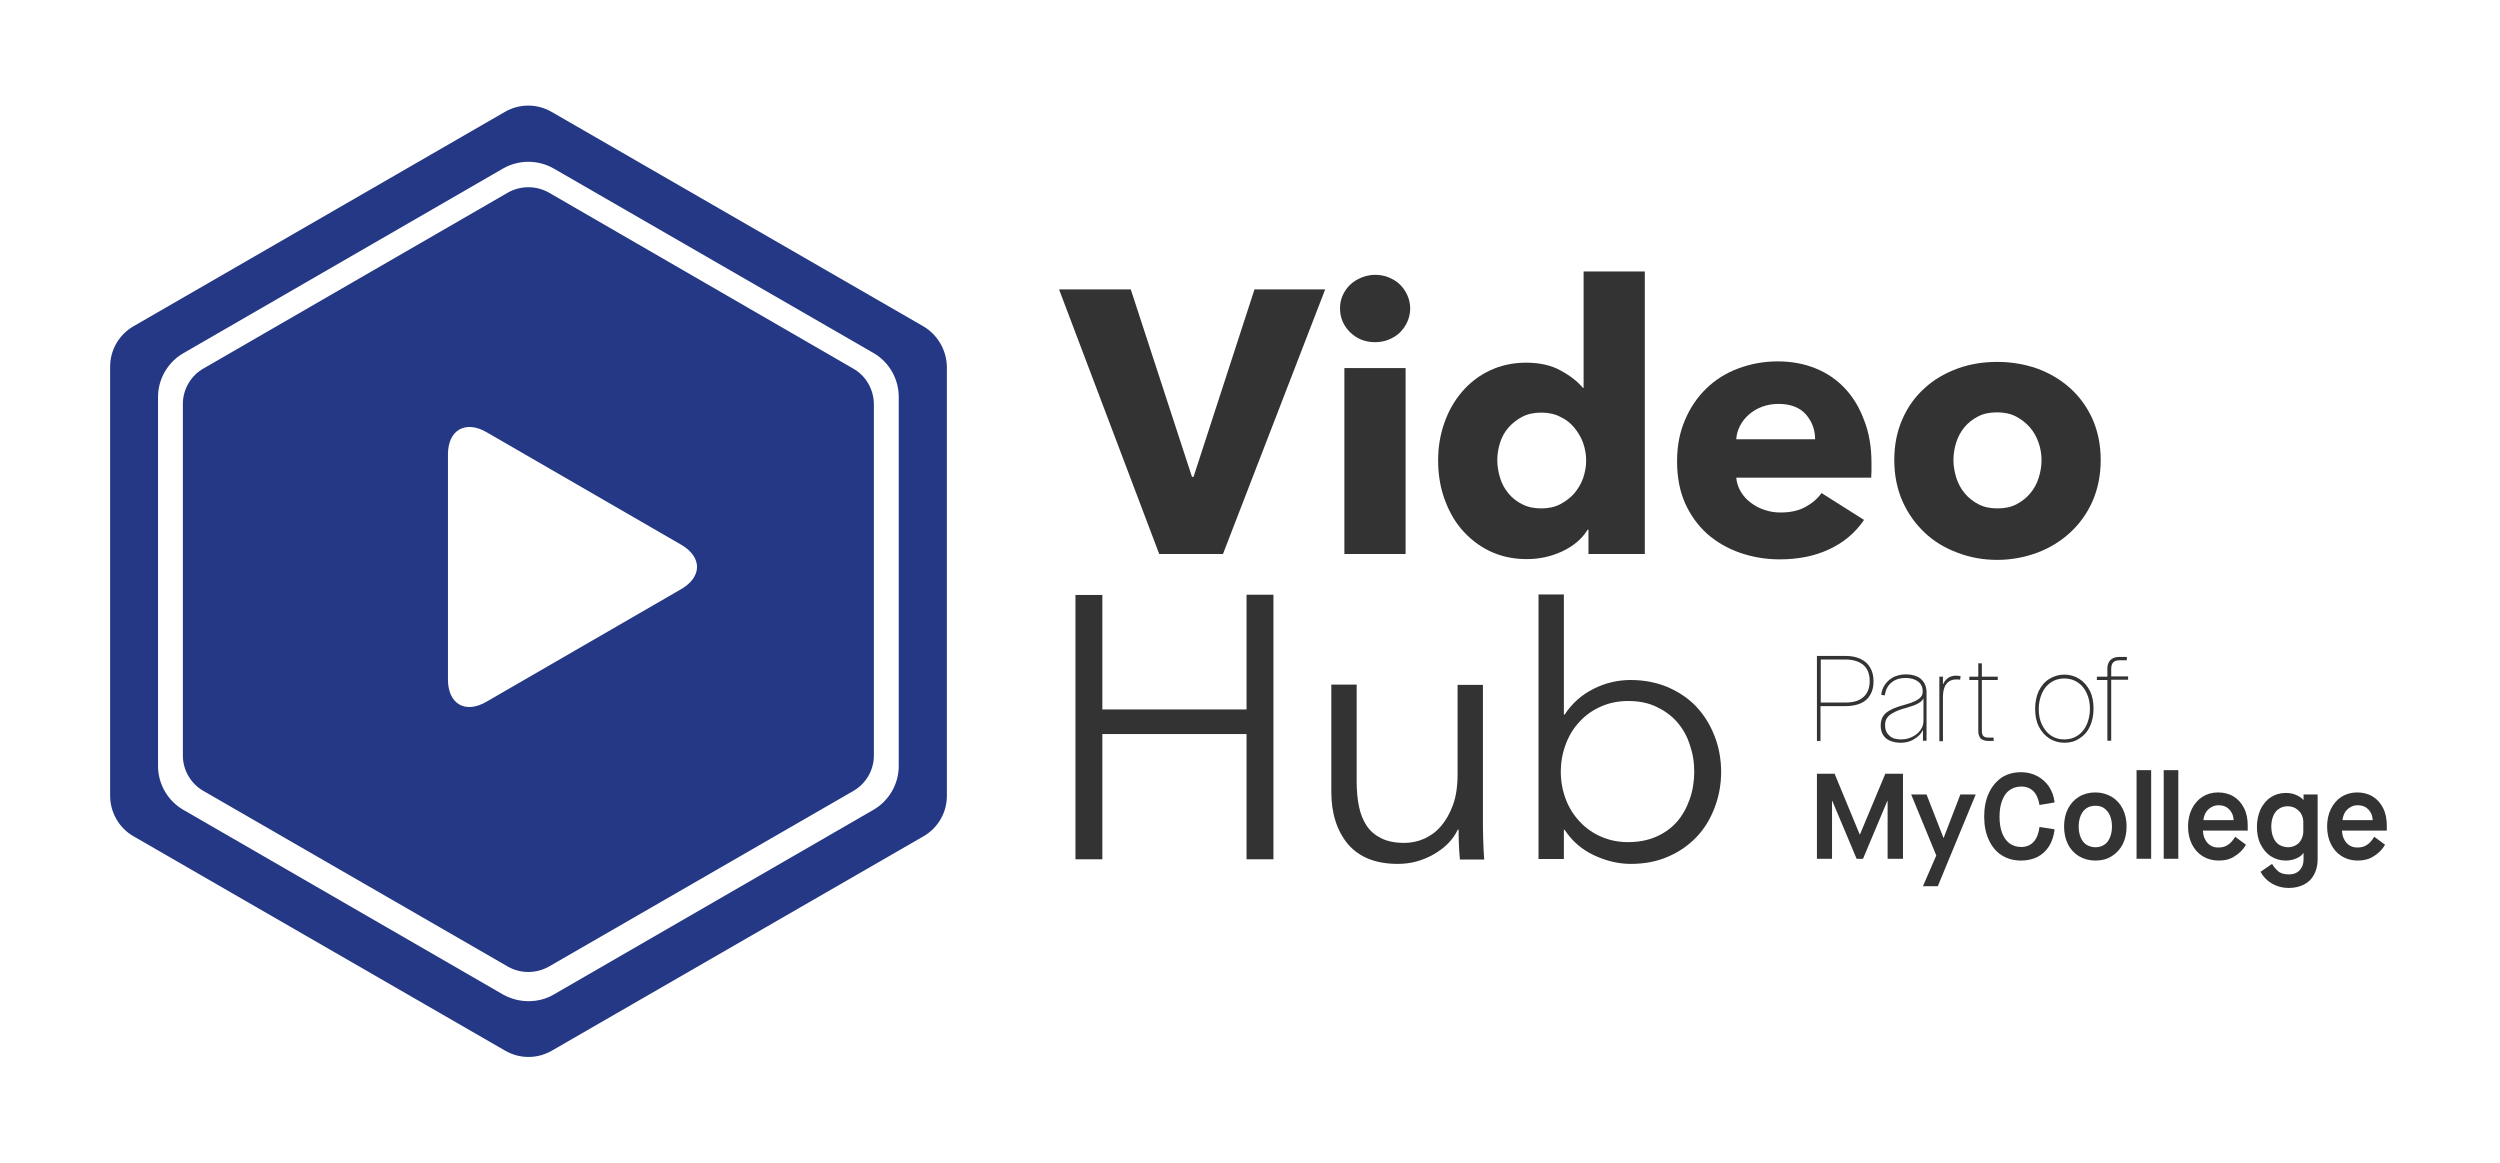
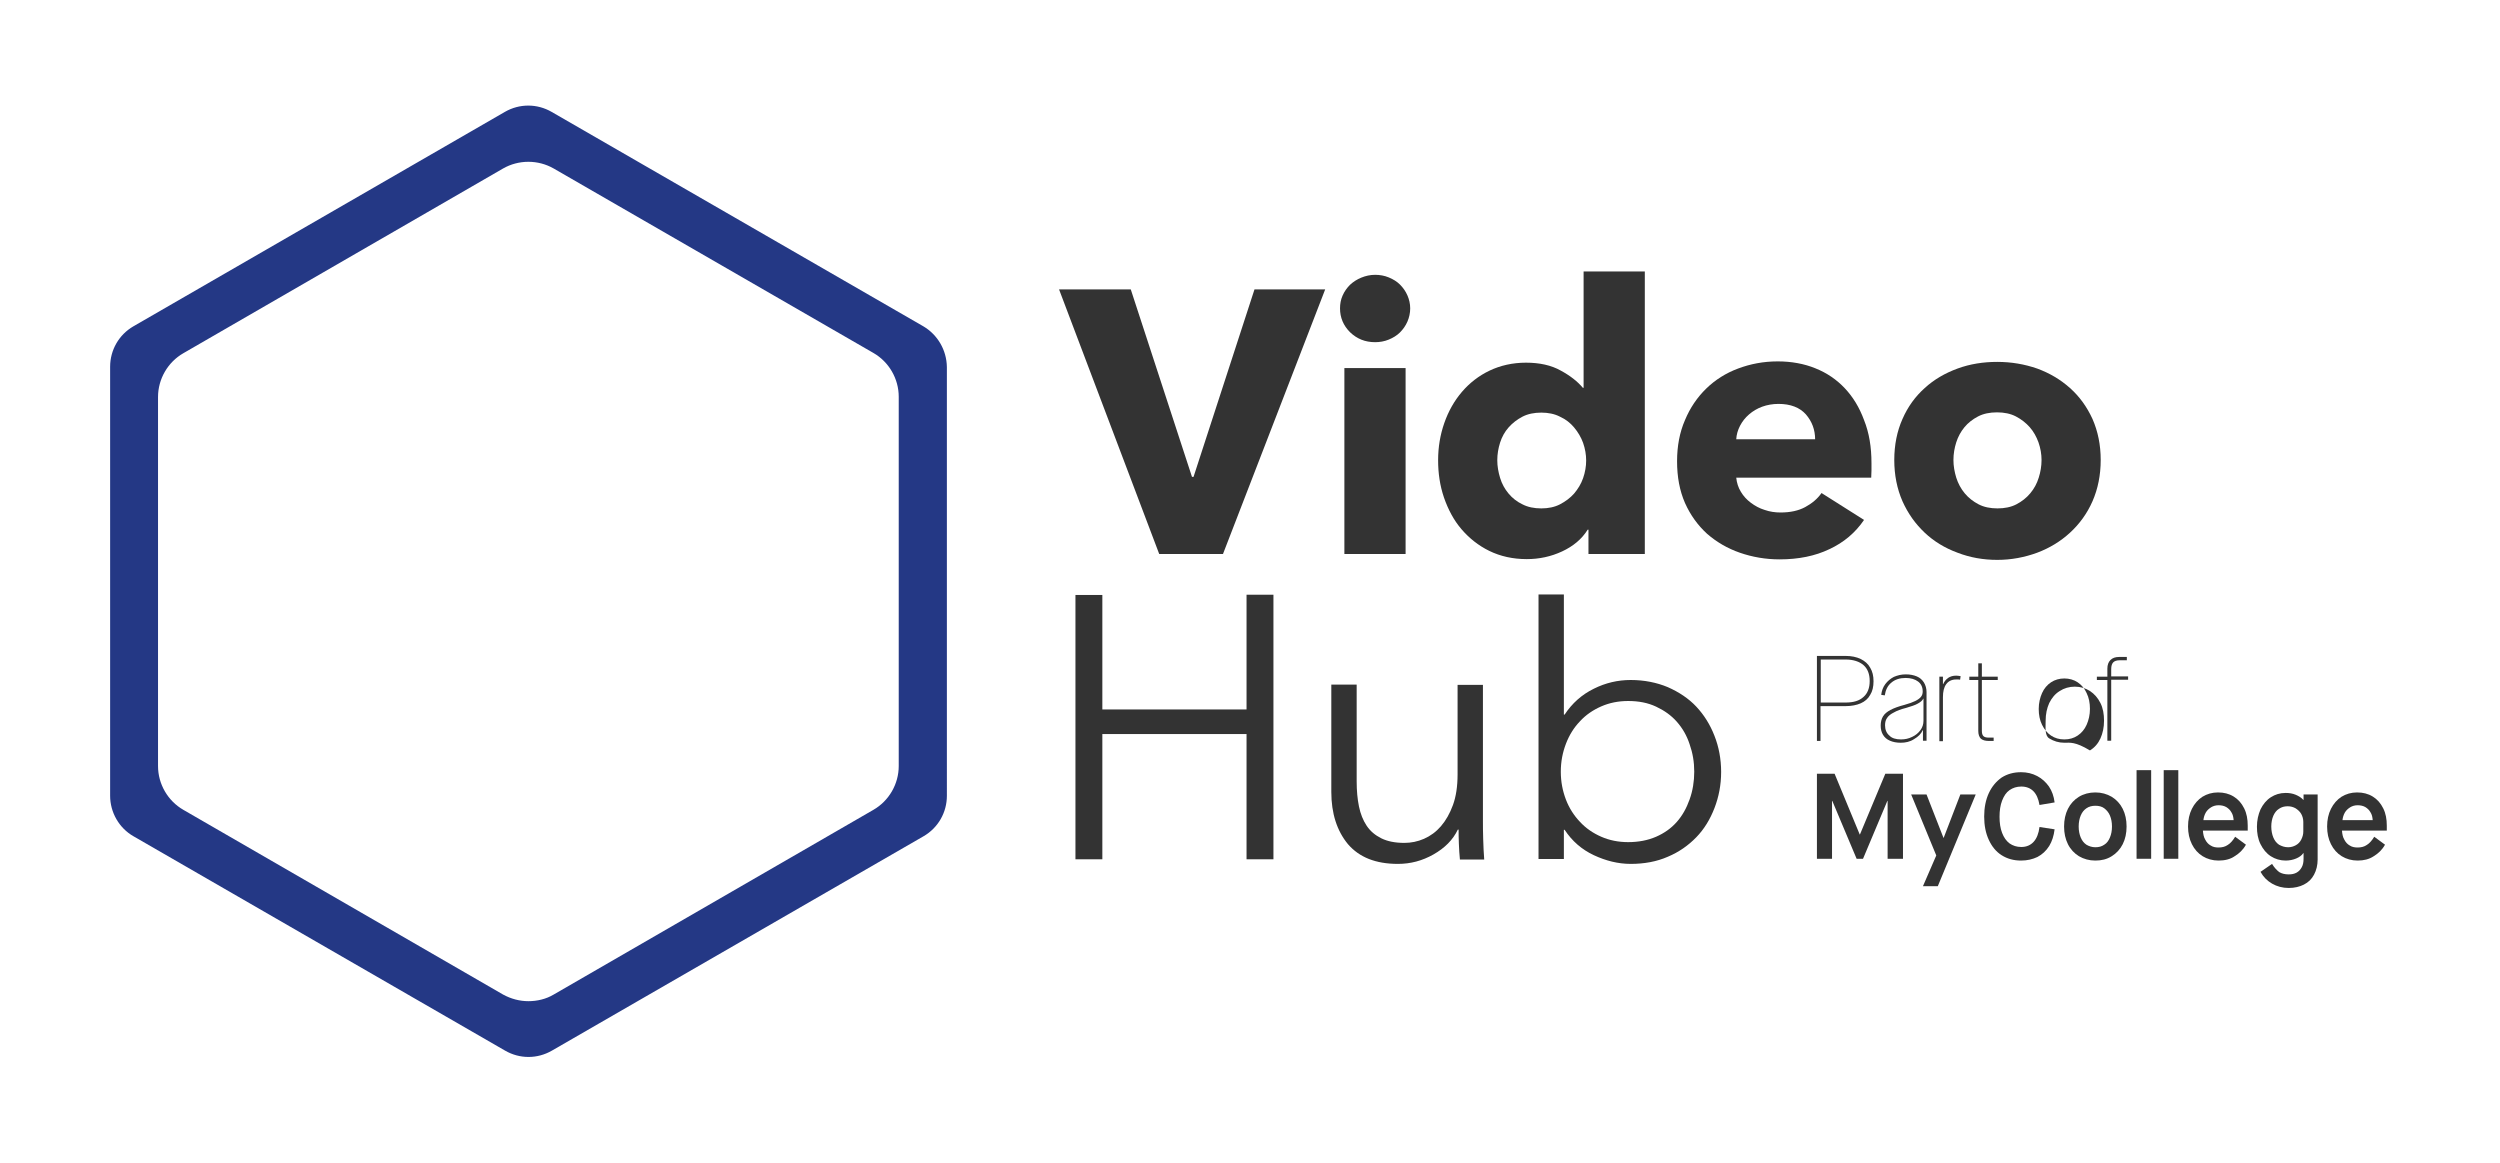
<svg xmlns="http://www.w3.org/2000/svg" version="1.1" x="0px" y="0px" viewBox="0 0 976.1 454" style="enable-background:new 0 0 976.1 454;" xml:space="preserve">
  <style type="text/css">
	.st0{fill:#243885;}
	.st1{fill:#333333;}
</style>
  <g id="Layer_2">
</g>
  <g id="Layer_1">
    <g>
      <g>
        <g>
          <path class="st0" d="M360.5,127.4L215.4,43.7c-5.7-3.3-12.6-3.3-18.3,0L52.1,127.4c-5.7,3.3-9.1,9.3-9.1,15.8v167.5      c0,6.5,3.5,12.6,9.1,15.8l145.1,83.7c5.7,3.3,12.6,3.3,18.3,0l145.1-83.7c5.7-3.3,9.1-9.3,9.1-15.8V143.3      C369.6,136.7,366.1,130.7,360.5,127.4z M350.9,299.1c0,7-3.8,13.6-9.9,17.1l-124.8,72.1c-3,1.8-6.5,2.6-9.9,2.6      c-3.4,0-6.8-0.9-9.9-2.6L71.6,316.2c-6.1-3.5-9.9-10.1-9.9-17.1V155c0-7,3.8-13.6,9.9-17.1l124.8-72.1c6.1-3.5,13.7-3.5,19.8,0      L341,137.8c6.1,3.5,9.9,10.1,9.9,17.1V299.1z" />
        </g>
      </g>
-       <path class="st0" d="M333.1,143.9L214.3,75.2c-2.5-1.4-5.2-2.1-8-2.1c-2.8,0-5.5,0.7-8,2.1L79.4,143.9c-4.9,2.8-8,8.1-8,13.8V295    c0,5.7,3.1,11,8,13.8l118.9,68.6c4.9,2.8,11,2.8,16,0l118.9-68.6c4.9-2.8,8-8.1,8-13.8V157.7C341.1,152,338.1,146.7,333.1,143.9z     M266,230L266,230l-76.1,44c-8.2,4.8-15,0.9-15-8.7l0-87.9c0-9.5,6.8-13.4,15-8.7l76.1,44C274.2,217.5,274.2,225.2,266,230z" />
      <g>
        <path class="st1" d="M477.5,216.3h-24.9L413.5,113h28l23.9,73.2h0.6l23.8-73.2h27.6L477.5,216.3z" />
        <path class="st1" d="M550.6,120.4c0,1.8-0.4,3.6-1.1,5.2s-1.7,3-2.9,4.2c-1.2,1.2-2.7,2.1-4.4,2.8c-1.7,0.7-3.5,1-5.3,1     c-3.9,0-7.1-1.3-9.8-3.9c-2.6-2.6-3.9-5.7-3.9-9.3c0-1.8,0.3-3.4,1-5c0.7-1.6,1.7-3,2.9-4.2c1.3-1.2,2.7-2.1,4.4-2.8     c1.7-0.7,3.5-1.1,5.4-1.1c1.8,0,3.6,0.3,5.3,1c1.7,0.7,3.2,1.6,4.4,2.8c1.2,1.2,2.2,2.6,2.9,4.2S550.6,118.6,550.6,120.4z      M524.9,216.3v-72.6h23.9v72.6H524.9z" />
        <path class="st1" d="M620.2,216.3v-9.5h-0.3c-2.3,3.7-5.7,6.5-10,8.5c-4.3,2-8.9,3-13.8,3c-5.4,0-10.3-1.1-14.6-3.2     c-4.3-2.1-7.9-5-10.9-8.5c-3-3.5-5.2-7.7-6.8-12.3c-1.6-4.7-2.3-9.5-2.3-14.6c0-5.1,0.8-9.9,2.4-14.5c1.6-4.6,3.9-8.7,6.9-12.2     c3-3.5,6.6-6.3,10.8-8.3s9-3.1,14.2-3.1c5.3,0,9.9,1,13.6,3.1c3.7,2,6.6,4.3,8.6,6.7h0.3V106h23.9v110.3H620.2z M619.3,179.8     c0-2.3-0.4-4.6-1.2-6.9c-0.8-2.2-2-4.2-3.5-6c-1.5-1.8-3.3-3.2-5.5-4.2c-2.1-1.1-4.6-1.6-7.3-1.6c-2.8,0-5.3,0.5-7.4,1.6     c-2.1,1.1-3.9,2.5-5.4,4.2c-1.5,1.7-2.6,3.7-3.3,5.9c-0.7,2.2-1.1,4.5-1.1,6.9c0,2.3,0.4,4.6,1.1,6.9c0.7,2.3,1.8,4.3,3.3,6.1     c1.5,1.8,3.3,3.2,5.4,4.2c2.1,1.1,4.6,1.6,7.4,1.6c2.7,0,5.2-0.5,7.3-1.6c2.1-1.1,4-2.5,5.5-4.2c1.5-1.8,2.7-3.7,3.5-6     C618.9,184.4,619.3,182.1,619.3,179.8z" />
        <path class="st1" d="M730.7,180.8c0,1,0,1.9,0,2.9c0,1-0.1,1.9-0.1,2.8h-52.7c0.2,2,0.8,3.9,1.8,5.5c1,1.7,2.3,3.1,3.9,4.3     c1.6,1.2,3.4,2.2,5.4,2.8c2,0.7,4.1,1,6.2,1c3.8,0,7-0.7,9.6-2.1c2.6-1.4,4.8-3.2,6.4-5.5l16.6,10.5c-3.4,5-7.9,8.8-13.5,11.4     c-5.6,2.7-12.1,4-19.5,4c-5.4,0-10.6-0.9-15.5-2.6c-4.9-1.7-9.1-4.2-12.8-7.4c-3.6-3.3-6.5-7.3-8.6-12     c-2.1-4.8-3.1-10.2-3.1-16.3c0-5.9,1-11.3,3.1-16.1c2-4.8,4.8-8.9,8.3-12.3c3.5-3.4,7.6-6,12.4-7.8c4.8-1.8,9.9-2.8,15.5-2.8     c5.3,0,10.3,0.9,14.7,2.7c4.5,1.8,8.3,4.4,11.5,7.8c3.2,3.4,5.7,7.5,7.5,12.4C729.8,169,730.7,174.6,730.7,180.8z M708.7,171.6     c0-3.8-1.2-7-3.6-9.8c-2.4-2.7-6-4.1-10.7-4.1c-2.3,0-4.5,0.4-6.4,1.1c-1.9,0.7-3.6,1.7-5.1,3c-1.5,1.3-2.6,2.7-3.5,4.4     c-0.9,1.7-1.4,3.5-1.5,5.3H708.7z" />
        <path class="st1" d="M820.2,179.6c0,5.9-1.1,11.3-3.2,16.1c-2.1,4.8-5.1,8.9-8.8,12.3c-3.7,3.4-8,6-12.8,7.8     c-4.9,1.8-10.1,2.8-15.6,2.8c-5.4,0-10.6-0.9-15.5-2.8c-4.9-1.8-9.2-4.4-12.8-7.8c-3.6-3.4-6.5-7.4-8.7-12.3     c-2.1-4.8-3.2-10.2-3.2-16.1c0-5.9,1.1-11.3,3.2-16c2.1-4.8,5-8.8,8.7-12.1c3.6-3.3,7.9-5.8,12.8-7.6c4.9-1.8,10.1-2.6,15.5-2.6     c5.5,0,10.7,0.9,15.6,2.6c4.9,1.8,9.1,4.3,12.8,7.6c3.7,3.3,6.6,7.3,8.8,12.1C819.1,168.4,820.2,173.7,820.2,179.6z M797.1,179.6     c0-2.3-0.4-4.6-1.2-6.9c-0.8-2.2-1.9-4.2-3.4-5.9c-1.5-1.7-3.3-3.1-5.4-4.2c-2.1-1.1-4.6-1.6-7.4-1.6c-2.8,0-5.3,0.5-7.4,1.6     c-2.1,1.1-3.9,2.5-5.3,4.2c-1.4,1.7-2.5,3.7-3.2,5.9c-0.7,2.2-1.1,4.5-1.1,6.9c0,2.3,0.4,4.6,1.1,6.9c0.7,2.2,1.8,4.3,3.3,6.1     c1.5,1.8,3.3,3.2,5.4,4.3c2.1,1.1,4.6,1.6,7.4,1.6c2.8,0,5.3-0.5,7.4-1.6c2.1-1.1,3.9-2.5,5.4-4.3c1.5-1.8,2.6-3.8,3.3-6.1     C796.7,184.3,797.1,182,797.1,179.6z" />
        <path class="st1" d="M419.9,232.3h10.5V277h56.3v-44.8h10.5v103.3h-10.5v-48.9h-56.3v48.9h-10.5V232.3z" />
        <path class="st1" d="M570,335.5c-0.2-1.8-0.3-3.9-0.4-6.1c-0.1-2.2-0.1-4.1-0.1-5.5h-0.3c-1.9,4-5.1,7.2-9.5,9.7     c-4.4,2.5-9,3.7-13.9,3.7c-8.7,0-15.1-2.6-19.5-7.7c-4.3-5.2-6.5-12-6.5-20.4v-41.9h9.9v37.8c0,3.6,0.3,6.9,0.9,9.8     c0.6,2.9,1.6,5.4,3,7.5c1.4,2.1,3.3,3.7,5.7,4.9c2.4,1.2,5.4,1.8,9,1.8c2.6,0,5.2-0.5,7.7-1.6c2.5-1.1,4.7-2.7,6.6-4.9     c1.9-2.2,3.5-5,4.7-8.3s1.8-7.3,1.8-11.9v-35h9.9v53.2c0,1.8,0,4.2,0.1,7.1c0.1,2.9,0.2,5.5,0.4,7.9H570z" />
        <g>
          <path class="st1" d="M709.4,289.3v-33.2h11.2c2.3,0,4.2,0.4,5.9,1.2c1.6,0.8,2.9,1.9,3.7,3.4c0.9,1.5,1.3,3.2,1.3,5.3      c0,2.1-0.4,3.9-1.3,5.3c-0.8,1.5-2.1,2.6-3.7,3.3c-1.6,0.7-3.6,1.1-5.9,1.1h-9.8v13.6H709.4z M720.6,274.3c3.1,0,5.4-0.7,7-2.2      c1.6-1.4,2.4-3.5,2.4-6.2c0-2.7-0.8-4.8-2.4-6.2s-4-2.2-7-2.2h-9.7v16.8H720.6z" />
          <path class="st1" d="M742.1,290c-1.6,0-3.1-0.3-4.2-0.8c-1.2-0.5-2.1-1.3-2.7-2.3c-0.6-1-0.9-2.2-0.9-3.6c0-1.4,0.3-2.6,0.9-3.6      c0.6-1,1.6-1.8,2.9-2.5c1.3-0.7,3.2-1.4,5.5-2c1.8-0.5,3.2-1,4.2-1.5c1-0.5,1.7-1,2.2-1.6s0.7-1.3,0.7-2.1c0-1.7-0.6-3-1.8-3.9      c-1.2-0.9-2.8-1.4-4.9-1.4c-2.2,0-4.1,0.6-5.5,1.8c-1.5,1.2-2.3,2.9-2.6,5l-1.4-0.2c0.2-1.6,0.7-3,1.6-4.2      c0.9-1.2,2-2.1,3.3-2.8c1.4-0.6,2.9-1,4.7-1c1.7,0,3.1,0.3,4.3,0.8c1.2,0.5,2.1,1.3,2.8,2.4c0.6,1,1,2.3,1,3.7v19h-1.4v-4.1      h-0.1c-0.6,1.4-1.7,2.5-3.4,3.5C745.8,289.6,744,290,742.1,290z M742.2,288.7c1.6,0,3-0.3,4.4-1c1.3-0.6,2.4-1.5,3.2-2.6      c0.8-1.1,1.2-2.3,1.2-3.7v-8.6h-0.1c-0.3,0.7-1,1.3-2.1,1.9c-1,0.6-2.6,1.1-4.6,1.7c-2,0.5-3.6,1.1-4.8,1.8      c-1.2,0.6-2.1,1.3-2.6,2.1c-0.6,0.8-0.8,1.8-0.8,2.9c0,1.7,0.6,3.1,1.7,4C738.6,288.2,740.2,288.7,742.2,288.7z" />
          <path class="st1" d="M757.2,289.3v-25.1h1.4v2.9h0.1c0.4-1,1.1-1.8,1.9-2.4c0.9-0.6,1.9-0.9,3.2-0.9c0.5,0,1.1,0.1,1.7,0.2      l-0.2,1.4c-0.3-0.1-0.5-0.1-0.8-0.1c-0.2,0-0.5,0-0.8,0c-1.6,0-2.9,0.6-3.8,1.8s-1.3,2.9-1.3,5.1v17.2H757.2z" />
          <path class="st1" d="M768.9,265.5v-1.3H780v1.3H768.9z M776.6,289.3c-1.5,0-2.5-0.3-3.2-0.9c-0.6-0.6-1-1.6-1-3V259h1.4v26.4      c0,0.9,0.2,1.6,0.6,2c0.4,0.4,1.1,0.6,2.1,0.6h1.9v1.3H776.6z" />
-           <path class="st1" d="M806,290c-2.2,0-4.1-0.6-5.9-1.7c-1.7-1.1-3.1-2.7-4.1-4.7s-1.4-4.3-1.4-6.9c0-2.6,0.5-4.9,1.4-6.9      c1-2,2.3-3.6,4.1-4.7c1.7-1.1,3.7-1.7,5.9-1.7c2.2,0,4.2,0.6,5.9,1.7c1.7,1.1,3.1,2.7,4.1,4.7c1,2,1.4,4.3,1.4,6.9      c0,2.6-0.5,4.9-1.4,6.9s-2.3,3.6-4.1,4.7C810.2,289.5,808.2,290,806,290z M806,288.7c2,0,3.7-0.5,5.2-1.5c1.5-1,2.7-2.4,3.5-4.2      c0.8-1.8,1.3-3.9,1.3-6.2s-0.4-4.4-1.3-6.2c-0.8-1.8-2-3.2-3.5-4.2c-1.5-1-3.3-1.5-5.2-1.5s-3.7,0.5-5.2,1.5      c-1.5,1-2.7,2.4-3.5,4.2s-1.3,3.9-1.3,6.2s0.4,4.4,1.3,6.2c0.9,1.8,2,3.2,3.5,4.2C802.3,288.2,804,288.7,806,288.7z" />
+           <path class="st1" d="M806,290c-2.2,0-4.1-0.6-5.9-1.7s-1.4-4.3-1.4-6.9c0-2.6,0.5-4.9,1.4-6.9      c1-2,2.3-3.6,4.1-4.7c1.7-1.1,3.7-1.7,5.9-1.7c2.2,0,4.2,0.6,5.9,1.7c1.7,1.1,3.1,2.7,4.1,4.7c1,2,1.4,4.3,1.4,6.9      c0,2.6-0.5,4.9-1.4,6.9s-2.3,3.6-4.1,4.7C810.2,289.5,808.2,290,806,290z M806,288.7c2,0,3.7-0.5,5.2-1.5c1.5-1,2.7-2.4,3.5-4.2      c0.8-1.8,1.3-3.9,1.3-6.2s-0.4-4.4-1.3-6.2c-0.8-1.8-2-3.2-3.5-4.2c-1.5-1-3.3-1.5-5.2-1.5s-3.7,0.5-5.2,1.5      c-1.5,1-2.7,2.4-3.5,4.2s-1.3,3.9-1.3,6.2s0.4,4.4,1.3,6.2c0.9,1.8,2,3.2,3.5,4.2C802.3,288.2,804,288.7,806,288.7z" />
          <path class="st1" d="M822.8,289.3v-23.8h-4.1v-1.3h4.1v-3.1c0-1.5,0.4-2.6,1.2-3.4c0.8-0.8,1.9-1.2,3.4-1.2h3v1.3h-2.8      c-1.2,0-2,0.3-2.5,0.8s-0.8,1.4-0.8,2.6v2.9h6.6v1.3h-6.6v23.8H822.8z" />
          <path class="st1" d="M709.4,335.3v-33.2h6.9l9.8,23.7h0.1l9.9-23.7h6.9v33.2H737v-22.6h-0.1l-9.5,22.6h-2.5l-9.5-22.6h-0.1v22.6      H709.4z" />
          <path class="st1" d="M750.8,346l5.2-12l-9.8-23.8h6l6.6,16.9h0.1l6.5-16.9h6L756.6,346H750.8z" />
          <path class="st1" d="M789.1,336c-2.9,0-5.4-0.7-7.6-2.1c-2.2-1.4-3.8-3.4-5-6c-1.2-2.6-1.8-5.6-1.8-9.1c0-3.4,0.6-6.5,1.8-9.1      c1.2-2.6,2.9-4.6,5-6.1c2.2-1.4,4.7-2.1,7.6-2.1c2.3,0,4.4,0.5,6.3,1.5c1.9,1,3.4,2.4,4.6,4.1c1.2,1.8,1.9,3.8,2.2,6.2l-5.9,1      c-0.4-2.4-1.2-4.2-2.4-5.4s-2.8-1.8-4.7-1.8c-1.8,0-3.3,0.5-4.6,1.4c-1.3,0.9-2.2,2.3-2.9,4.1c-0.7,1.8-1,3.9-1,6.3      c0,2.4,0.3,4.5,1,6.3c0.7,1.8,1.6,3.1,2.9,4.1c1.3,0.9,2.8,1.4,4.6,1.4c2,0,3.6-0.7,4.8-2c1.2-1.3,2-3.3,2.3-5.8l5.9,0.9      c-0.3,2.5-1,4.7-2.1,6.5c-1.2,1.9-2.7,3.3-4.6,4.3C793.6,335.5,791.5,336,789.1,336z" />
          <path class="st1" d="M818.1,336c-2.4,0-4.5-0.6-6.4-1.7c-1.8-1.1-3.3-2.7-4.3-4.7c-1-2-1.5-4.3-1.5-6.9s0.5-4.9,1.5-6.9      c1-2,2.5-3.6,4.3-4.7s4-1.7,6.4-1.7c2.4,0,4.5,0.6,6.4,1.7c1.8,1.1,3.3,2.7,4.3,4.7c1,2,1.5,4.3,1.5,6.9s-0.5,4.9-1.5,6.9      c-1,2-2.5,3.6-4.3,4.7C822.6,335.5,820.5,336,818.1,336z M818.1,330.8c1.4,0,2.5-0.3,3.5-1c1-0.6,1.7-1.6,2.2-2.8      s0.8-2.6,0.8-4.3s-0.3-3.1-0.8-4.3c-0.5-1.2-1.3-2.1-2.2-2.8s-2.1-1-3.5-1c-1.3,0-2.5,0.3-3.5,1s-1.7,1.6-2.2,2.8      c-0.5,1.2-0.8,2.6-0.8,4.3s0.3,3.1,0.8,4.3c0.5,1.2,1.2,2.1,2.2,2.8C815.6,330.4,816.8,330.8,818.1,330.8z" />
          <path class="st1" d="M834.2,335.3v-34.6h5.7v34.6H834.2z" />
          <path class="st1" d="M844.8,335.3v-34.6h5.7v34.6H844.8z" />
          <path class="st1" d="M866.2,336c-2.3,0-4.4-0.6-6.2-1.7c-1.8-1.1-3.2-2.7-4.2-4.7c-1-2-1.5-4.3-1.5-6.9c0-2.6,0.5-4.9,1.5-6.9      c1-2,2.4-3.6,4.1-4.7c1.8-1.1,3.8-1.7,6.1-1.7c2.3,0,4.3,0.5,6.1,1.6c1.8,1.1,3.1,2.6,4.1,4.6c1,2,1.4,4.2,1.4,6.8v1.9h-17.5      c0.1,1.3,0.3,2.5,0.9,3.5c0.5,1,1.2,1.8,2.1,2.3c0.9,0.6,1.9,0.8,3.1,0.8c1.4,0,2.6-0.3,3.6-1c1-0.6,2-1.7,2.9-3.2l4.2,3.1      c-1.1,2-2.6,3.4-4.4,4.5C870.8,335.5,868.6,336,866.2,336z M872.1,320.2c-0.1-1.2-0.3-2.2-0.9-3.1c-0.5-0.9-1.2-1.5-2-2      c-0.9-0.5-1.9-0.7-3-0.7c-1.1,0-2.1,0.3-2.9,0.8s-1.6,1.2-2.1,2.1c-0.5,0.9-0.8,1.9-0.9,2.9H872.1z" />
          <path class="st1" d="M893.6,346.7c-2.4,0-4.6-0.6-6.5-1.7c-1.9-1.1-3.4-2.6-4.5-4.6l4.5-3.1c0.9,1.5,1.9,2.5,2.8,3.2      c1,0.6,2.2,0.9,3.7,0.9c1.2,0,2.2-0.2,3.1-0.7c0.9-0.5,1.5-1.2,2-2.1s0.7-2,0.7-3.3v-2.2h-0.1c-0.6,0.9-1.6,1.6-2.8,2.1      c-1.2,0.5-2.6,0.8-4.1,0.8c-2.1,0-4.1-0.6-5.8-1.7c-1.7-1.1-3-2.7-4-4.7c-1-2-1.4-4.3-1.4-6.8c0-2.5,0.5-4.7,1.4-6.8      c1-2,2.3-3.6,4-4.7c1.7-1.1,3.6-1.7,5.8-1.7c1.4,0,2.7,0.2,3.9,0.7c1.2,0.5,2.2,1.1,3,2h0.1v-2.1h5.5v25.4      c0,2.2-0.5,4.2-1.4,5.9c-0.9,1.7-2.2,3-4,3.9C897.9,346.2,895.9,346.7,893.6,346.7z M893.4,330.8c1.1,0,2.1-0.3,3-0.8      c0.9-0.5,1.6-1.2,2.1-2.2s0.8-2,0.8-3.1v-3.8c0-1.1-0.3-2.2-0.8-3.1c-0.5-0.9-1.3-1.6-2.2-2.2c-0.9-0.5-1.9-0.8-3.1-0.8      c-1.3,0-2.4,0.3-3.4,1c-1,0.6-1.7,1.6-2.2,2.7c-0.5,1.2-0.8,2.6-0.8,4.2c0,1.6,0.3,3.1,0.8,4.3c0.5,1.2,1.2,2.1,2.2,2.8      C890.9,330.4,892,330.8,893.4,330.8z" />
          <path class="st1" d="M920.5,336c-2.3,0-4.4-0.6-6.2-1.7c-1.8-1.1-3.2-2.7-4.2-4.7c-1-2-1.5-4.3-1.5-6.9c0-2.6,0.5-4.9,1.5-6.9      c1-2,2.4-3.6,4.1-4.7c1.8-1.1,3.8-1.7,6.1-1.7c2.3,0,4.3,0.5,6.1,1.6c1.8,1.1,3.1,2.6,4.1,4.6c1,2,1.4,4.2,1.4,6.8v1.9h-17.5      c0.1,1.3,0.3,2.5,0.9,3.5c0.5,1,1.2,1.8,2.1,2.3c0.9,0.6,1.9,0.8,3.1,0.8c1.4,0,2.6-0.3,3.6-1c1-0.6,2-1.7,2.9-3.2l4.2,3.1      c-1.1,2-2.6,3.4-4.4,4.5C925,335.5,922.9,336,920.5,336z M926.4,320.2c-0.1-1.2-0.3-2.2-0.9-3.1c-0.5-0.9-1.2-1.5-2-2      c-0.9-0.5-1.9-0.7-3-0.7c-1.1,0-2.1,0.3-2.9,0.8s-1.6,1.2-2.1,2.1c-0.5,0.9-0.8,1.9-0.9,2.9H926.4z" />
        </g>
        <path class="st1" d="M669.4,287.3c-1.7-4.4-4.1-8.2-7.1-11.4s-6.8-5.7-11.1-7.6c-4.3-1.8-9.2-2.8-14.5-2.8c-5,0-9.8,1.1-14.4,3.4     c-4.7,2.3-8.5,5.7-11.4,10.1h-0.3v-46.9h-9.9v103.3h9.9V324h0.3c2.9,4.4,6.7,7.7,11.4,9.9s9.5,3.4,14.4,3.4     c5.3,0,10.2-0.9,14.5-2.8c4.3-1.8,8-4.4,11.1-7.6c3.1-3.2,5.4-7,7.1-11.4c1.7-4.4,2.6-9.1,2.6-14.1     C672,296.4,671.1,291.6,669.4,287.3z M659.7,312.1c-1.2,3.4-2.8,6.3-5,8.8s-4.9,4.4-8.1,5.8c-3.2,1.4-6.9,2.1-10.9,2.1     c-3.8,0-7.3-0.7-10.5-2.1c-3.2-1.4-6-3.3-8.3-5.8c-2.3-2.4-4.2-5.3-5.5-8.7s-2-7-2-10.9c0-3.9,0.7-7.5,2-10.9s3.1-6.3,5.5-8.8     c2.3-2.5,5.1-4.4,8.3-5.8c3.2-1.4,6.7-2.1,10.5-2.1c4.1,0,7.7,0.7,10.9,2.2c3.2,1.5,5.9,3.4,8.1,5.9s3.9,5.4,5,8.8     c1.2,3.4,1.8,6.9,1.8,10.7S660.9,308.8,659.7,312.1z" />
      </g>
    </g>
  </g>
  <g id="Layer_3">
</g>
</svg>